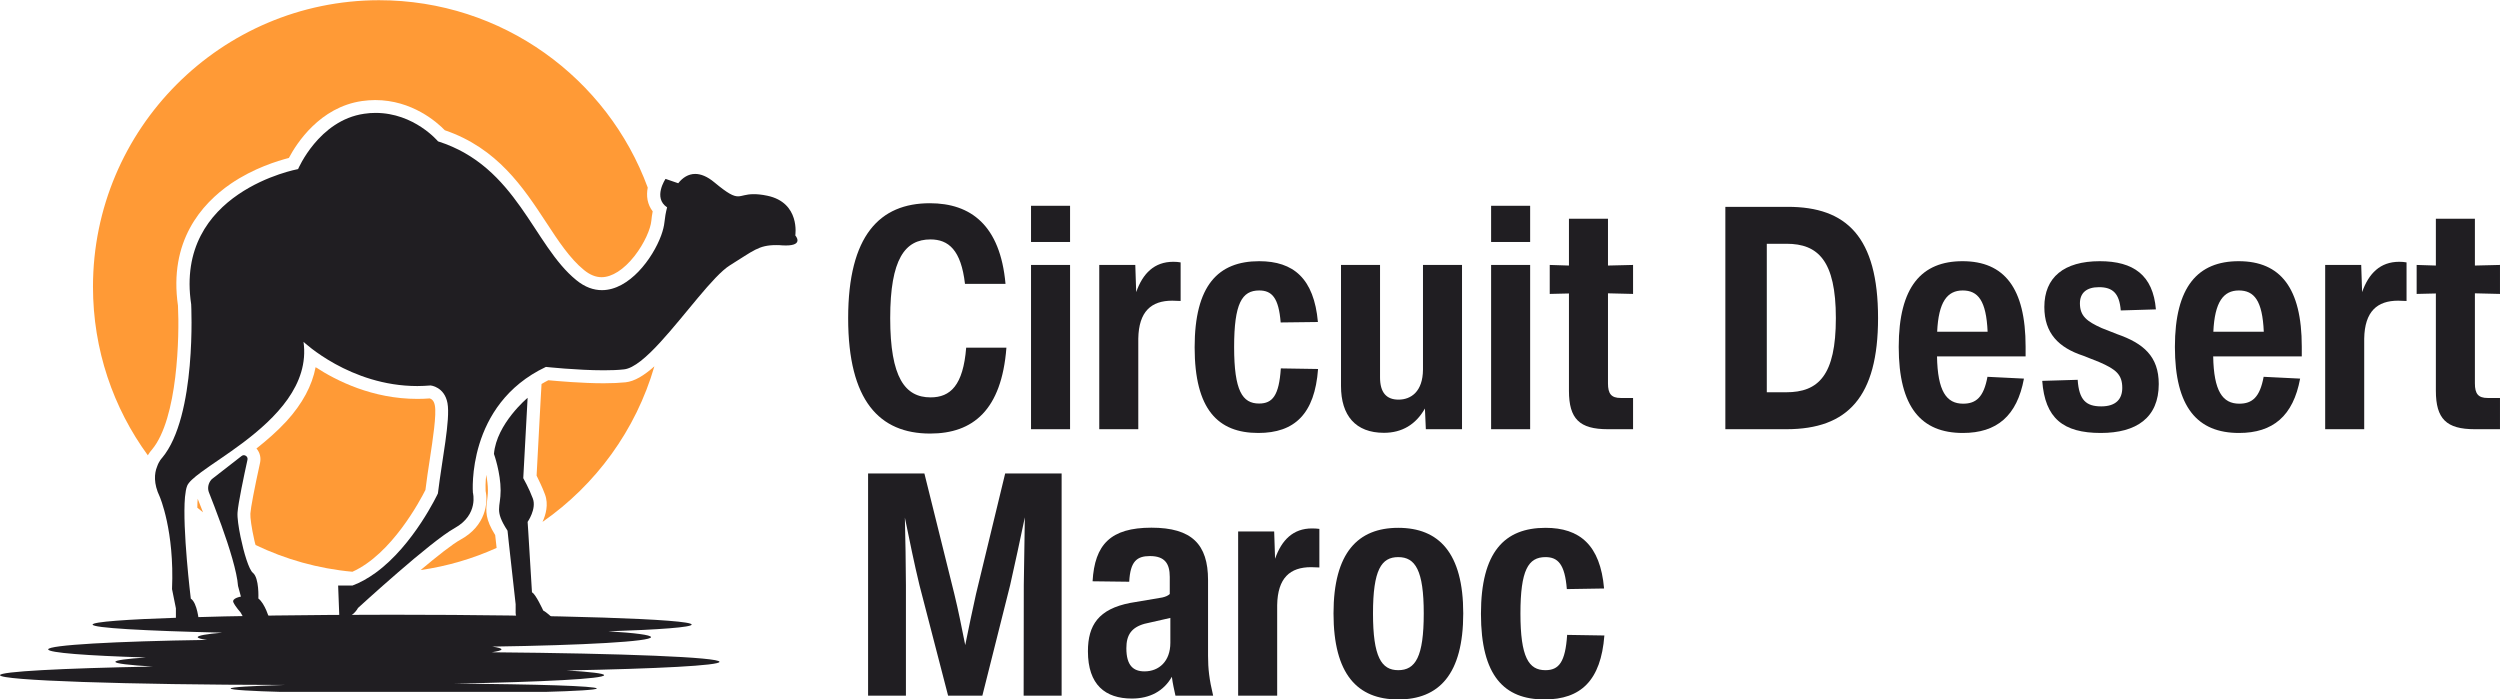
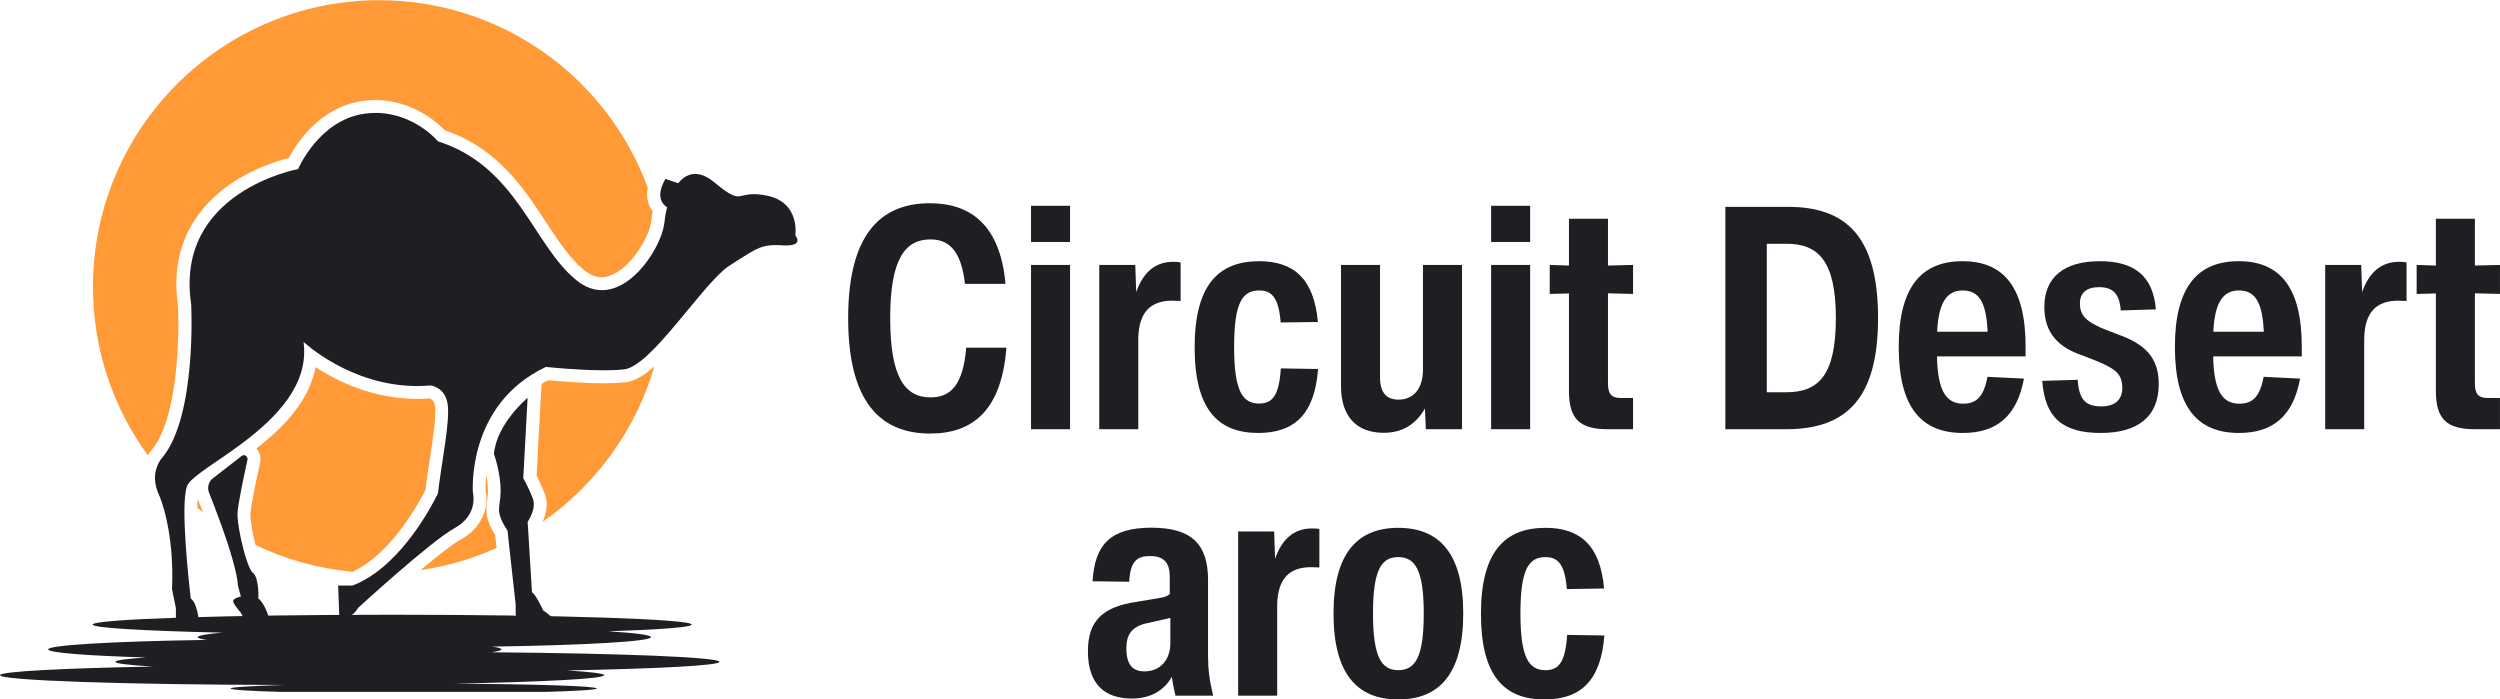
<svg xmlns="http://www.w3.org/2000/svg" zoomAndPan="magnify" preserveAspectRatio="xMidYMid meet" version="1.0" viewBox="37.5 147.56 260.16 72.79">
  <defs>
    <g />
    <clipPath id="21055b77e3">
      <path d="M 37.5 211 L 113 211 L 113 219.559 L 37.5 219.559 Z M 37.5 211 " clip-rule="nonzero" />
    </clipPath>
    <clipPath id="4550437a0a">
      <path d="M 47 147.559 L 106 147.559 L 106 195 L 47 195 Z M 47 147.559 " clip-rule="nonzero" />
    </clipPath>
  </defs>
  <g clip-path="url(#21055b77e3)">
    <path fill="#201e22" d="M 37.5 217.82 C 37.5 217.441 43.898 217.102 53.387 216.926 C 50.918 216.773 49.508 216.609 49.508 216.434 C 49.508 216.27 50.652 216.117 52.684 215.98 C 46.535 215.793 42.516 215.488 42.516 215.137 C 42.516 214.684 49.469 214.293 59.043 214.152 C 58.414 214.066 58.074 213.965 58.074 213.863 C 58.074 213.699 58.992 213.535 60.633 213.398 C 52.48 213.207 47.137 212.906 47.137 212.555 C 47.137 211.988 61.086 211.531 78.309 211.531 C 95.531 211.531 109.477 211.988 109.477 212.555 C 109.477 212.832 106.176 213.082 100.797 213.258 C 103.594 213.422 105.246 213.637 105.246 213.863 C 105.246 214.316 98.289 214.707 88.715 214.848 C 89.344 214.934 89.684 215.035 89.684 215.137 C 89.684 215.238 89.332 215.336 88.664 215.438 C 102.297 215.551 112.375 215.953 112.375 216.434 C 112.375 216.812 105.977 217.152 96.488 217.328 C 98.957 217.48 100.367 217.645 100.367 217.82 C 100.367 218.199 94.094 218.523 84.746 218.703 C 93.25 218.754 99.602 218.953 99.602 219.207 C 99.602 219.484 91.07 219.723 80.551 219.723 C 70.031 219.723 61.5 219.496 61.5 219.207 C 61.5 219.066 63.645 218.941 67.094 218.84 C 50.59 218.816 37.5 218.375 37.5 217.82 Z M 37.5 217.82 " fill-opacity="1" fill-rule="nonzero" />
  </g>
  <path fill="#ff9a36" d="M 94.207 198.996 C 94.613 200.055 94.285 201.152 93.957 201.871 C 99.5 198.016 103.672 192.32 105.598 185.68 C 104.516 186.648 103.531 187.242 102.598 187.344 C 101.98 187.406 101.215 187.445 100.332 187.445 C 98.051 187.445 95.508 187.215 94.562 187.129 C 94.32 187.254 94.082 187.379 93.855 187.52 L 93.766 189.07 L 93.34 197.055 C 93.539 197.473 93.918 198.215 94.207 198.996 Z M 94.207 198.996 " fill-opacity="1" fill-rule="nonzero" />
  <path fill="#ff9a36" d="M 81.27 206.883 C 84.055 206.48 86.699 205.699 89.18 204.578 L 89.031 203.242 C 88.008 201.594 88.035 200.773 88.188 199.664 C 88.223 199.348 88.273 199.035 88.273 198.617 C 88.273 198.062 88.199 197.484 88.098 196.969 C 88.008 197.812 88.023 198.43 88.035 198.656 C 88.301 199.867 88.059 202.262 85.465 203.695 C 84.594 204.164 82.984 205.449 81.27 206.883 Z M 81.27 206.883 " fill-opacity="1" fill-rule="nonzero" />
  <path fill="#ff9a36" d="M 64.184 194.234 C 64.199 194.246 64.211 194.258 64.223 194.273 C 64.551 194.676 64.676 195.203 64.562 195.723 C 63.969 198.418 63.594 200.395 63.555 201.012 C 63.531 201.391 63.668 202.461 63.969 203.785 C 64.008 203.961 64.047 204.125 64.098 204.277 C 67.195 205.762 70.598 206.734 74.176 207.059 C 78.27 205.219 81.23 199.625 81.773 198.543 C 81.898 197.512 82.062 196.414 82.227 195.355 C 82.555 193.188 82.934 190.719 82.754 189.762 C 82.668 189.258 82.414 189.082 82.227 189.02 C 81.797 189.055 81.355 189.07 80.93 189.07 C 76.281 189.07 72.539 187.203 70.344 185.77 C 69.98 187.684 68.973 189.574 67.309 191.398 C 66.34 192.445 65.254 193.391 64.184 194.234 Z M 64.184 194.234 " fill-opacity="1" fill-rule="nonzero" />
  <path fill="#ff9a36" d="M 58.074 199.465 C 58.051 199.703 58.035 200.004 58.035 200.395 C 58.227 200.559 58.426 200.711 58.629 200.875 C 58.453 200.422 58.262 199.941 58.074 199.465 Z M 58.074 199.465 " fill-opacity="1" fill-rule="nonzero" />
  <g clip-path="url(#4550437a0a)">
    <path fill="#ff9a36" d="M 47.176 177.402 C 47.176 183.953 49.293 190.027 52.883 194.941 C 53.023 194.699 53.188 194.484 53.324 194.336 C 55.996 191.121 56.184 182.516 56.02 179.367 C 55.051 172.664 58.465 168.785 61.5 166.691 C 63.895 165.055 66.391 164.301 67.562 163.996 C 68.367 162.473 70.785 158.707 75.172 158.074 C 75.625 158.012 76.09 157.973 76.543 157.973 C 80.375 157.973 82.969 160.266 83.789 161.113 C 89.258 162.977 91.953 167.07 94.336 170.699 C 95.605 172.641 96.816 174.48 98.277 175.664 C 98.895 176.168 99.5 176.406 100.105 176.406 C 101.176 176.406 102.422 175.613 103.52 174.215 C 104.578 172.867 105.207 171.355 105.281 170.535 C 105.309 170.219 105.359 169.879 105.422 169.555 C 105.156 169.211 104.98 168.82 104.891 168.383 C 104.805 167.926 104.828 167.488 104.906 167.082 C 100.723 155.695 89.773 147.582 76.934 147.582 C 60.52 147.605 47.176 160.949 47.176 177.402 Z M 47.176 177.402 " fill-opacity="1" fill-rule="nonzero" />
  </g>
  <path fill="#201e22" d="M 54.117 199.234 C 54.117 199.234 55.668 202.789 55.402 208.863 L 55.805 210.863 L 55.805 212.215 L 58.199 212.215 C 58.199 212.215 58.035 210.285 57.355 209.855 C 57.355 209.855 56.461 202.562 56.75 199.285 C 56.801 198.797 56.863 198.391 56.977 198.113 C 57.129 197.738 57.66 197.27 58.441 196.691 C 59.547 195.871 61.16 194.852 62.785 193.629 C 66.188 191.059 69.703 187.594 69.086 183.133 C 69.086 183.133 73.922 187.734 80.93 187.734 C 81.383 187.734 81.848 187.707 82.316 187.672 C 82.316 187.672 83.75 187.809 84.066 189.508 C 84.383 191.223 83.488 195.445 83.07 198.91 C 83.07 198.91 80.562 204.289 76.582 207.172 C 75.828 207.715 75.02 208.18 74.176 208.496 L 72.688 208.496 L 72.828 212.199 C 72.828 212.199 74.227 211.824 74.754 210.828 C 74.754 210.828 76.695 209.051 78.938 207.109 C 81.117 205.219 83.586 203.191 84.82 202.512 C 87.34 201.113 86.711 198.82 86.711 198.82 C 86.711 198.82 85.992 189.672 94.309 185.742 C 94.309 185.742 97.547 186.094 100.332 186.094 C 101.102 186.094 101.832 186.07 102.449 185.996 C 103.457 185.883 104.793 184.723 106.203 183.184 C 108.809 180.352 111.723 176.242 113.473 175.16 C 115.902 173.66 116.434 173.066 118.273 173.066 C 118.473 173.066 118.676 173.066 118.914 173.094 C 119.039 173.105 119.168 173.105 119.281 173.105 C 121.195 173.105 120.262 172.059 120.262 172.059 C 120.262 172.059 120.805 168.645 117.34 167.926 C 116.746 167.801 116.293 167.766 115.93 167.766 C 115.086 167.766 114.73 167.992 114.305 167.992 C 113.824 167.992 113.258 167.715 111.848 166.543 C 111.09 165.91 110.422 165.66 109.844 165.66 C 109.137 165.66 108.547 166.039 108.078 166.629 L 106.758 166.176 C 106.758 166.176 105.422 168.141 106.922 169.137 C 106.781 169.668 106.695 170.195 106.645 170.688 C 106.605 171.078 106.492 171.543 106.305 172.059 C 105.422 174.465 102.977 177.754 100.141 177.754 C 99.273 177.754 98.379 177.453 97.473 176.711 C 92.973 173.066 91.309 164.879 83.082 162.27 C 83.082 162.27 80.613 159.309 76.582 159.309 C 76.203 159.309 75.801 159.336 75.398 159.398 C 70.672 160.078 68.52 165.156 68.52 165.156 C 68.52 165.156 55.629 167.5 57.395 179.23 C 57.395 179.23 58 190.895 54.359 195.219 C 54.359 195.219 54.043 195.531 53.84 196.137 C 53.562 196.816 53.465 197.875 54.117 199.234 Z M 54.117 199.234 " fill-opacity="1" fill-rule="nonzero" />
  <path fill="#201e22" d="M 89.598 198.605 C 89.598 200.445 88.918 200.633 90.316 202.789 L 90.441 203.973 L 91.16 210.438 L 91.16 211.355 C 91.16 211.66 91.297 211.938 91.523 212.113 L 92.418 212.805 L 95.922 212.805 C 95.922 212.805 94.711 211.457 94.031 211.094 C 94.031 211.094 93.227 209.34 92.859 209.203 L 92.469 202.812 L 92.406 201.871 C 92.406 201.871 93.352 200.52 92.949 199.438 C 92.547 198.355 91.953 197.32 91.953 197.32 L 92.406 188.957 C 92.406 188.957 89.168 191.652 88.902 194.801 C 88.918 194.828 89.598 196.766 89.598 198.605 Z M 89.598 198.605 " fill-opacity="1" fill-rule="nonzero" />
  <path fill="#201e22" d="M 59.246 198.809 C 59.562 199.602 60.051 200.875 60.555 202.262 C 61.363 204.504 62.168 207.086 62.27 208.535 L 62.57 209.645 C 62.57 209.645 61.59 209.809 61.789 210.246 C 61.992 210.688 62.535 211.293 62.535 211.293 L 62.898 211.938 L 65.531 211.938 C 65.531 211.938 65.066 210.348 64.387 209.844 C 64.387 209.844 64.488 207.715 63.82 207.172 C 63.402 206.848 62.875 205.082 62.535 203.445 C 62.32 202.398 62.18 201.414 62.219 200.898 C 62.281 199.953 62.898 197.008 63.254 195.406 C 63.289 195.242 63.227 195.105 63.113 195.016 C 63.039 194.965 62.961 194.926 62.875 194.926 C 62.801 194.926 62.711 194.953 62.637 195.016 L 59.637 197.348 C 59.523 197.434 59.434 197.523 59.371 197.637 C 59.145 198 59.094 198.43 59.246 198.809 Z M 59.246 198.809 " fill-opacity="1" fill-rule="nonzero" />
  <g fill="#201e22" fill-opacity="1">
    <g transform="translate(124.529, 192.225)">
      <g>
        <path d="M 9.766 0.453 C 14.234 0.453 17.203 -2 17.703 -8.484 L 13.516 -8.484 C 13.203 -4.562 11.875 -3.312 9.812 -3.312 C 7.156 -3.312 5.609 -5.359 5.609 -11.562 C 5.609 -17.719 7.156 -19.75 9.797 -19.75 C 11.672 -19.75 12.984 -18.656 13.391 -15.125 L 17.609 -15.125 C 17.062 -21.219 14 -23.516 9.734 -23.516 C 4.531 -23.516 1.234 -20.172 1.234 -11.547 C 1.234 -2.953 4.5 0.453 9.766 0.453 Z M 9.766 0.453 " />
      </g>
    </g>
  </g>
  <g fill="#201e22" fill-opacity="1">
    <g transform="translate(143.277, 192.225)">
      <g>
        <path d="M 5.578 -19.484 L 5.578 -23.25 L 1.516 -23.25 L 1.516 -19.484 Z M 5.578 0 L 5.578 -17.094 L 1.516 -17.094 L 1.516 0 Z M 5.578 0 " />
      </g>
    </g>
  </g>
  <g fill="#201e22" fill-opacity="1">
    <g transform="translate(150.377, 192.225)">
      <g>
        <path d="M 9.219 -17.422 C 7.25 -17.422 6.047 -16.219 5.359 -14.266 L 5.266 -17.094 L 1.516 -17.094 L 1.516 0 L 5.578 0 L 5.578 -9.422 C 5.625 -12.266 6.938 -13.375 9.109 -13.375 C 9.375 -13.375 9.672 -13.359 9.984 -13.344 L 9.984 -17.359 C 9.734 -17.406 9.484 -17.422 9.219 -17.422 Z M 9.219 -17.422 " />
      </g>
    </g>
  </g>
  <g fill="#201e22" fill-opacity="1">
    <g transform="translate(160.897, 192.225)">
      <g>
        <path d="M 7.547 0.391 C 11.312 0.391 13.422 -1.578 13.766 -6.266 L 9.891 -6.328 C 9.703 -3.5 9.031 -2.672 7.625 -2.672 C 5.891 -2.672 5.031 -4 5.031 -8.547 C 5.031 -13.094 5.844 -14.438 7.641 -14.438 C 8.953 -14.438 9.672 -13.688 9.875 -11.109 L 13.75 -11.156 C 13.344 -15.688 11.203 -17.484 7.641 -17.484 C 3.359 -17.484 0.922 -14.953 0.922 -8.516 C 0.922 -2.062 3.344 0.391 7.547 0.391 Z M 7.547 0.391 " />
      </g>
    </g>
  </g>
  <g fill="#201e22" fill-opacity="1">
    <g transform="translate(175.534, 192.225)">
      <g>
        <path d="M 10.047 -6.203 C 10.031 -3.906 8.797 -3.078 7.5 -3.078 C 6.219 -3.078 5.578 -3.844 5.578 -5.391 L 5.578 -17.094 L 1.516 -17.094 L 1.516 -4.5 C 1.516 -1.422 3.031 0.375 5.984 0.375 C 7.844 0.375 9.297 -0.469 10.25 -2.156 L 10.344 0 L 14.109 0 L 14.109 -17.094 L 10.047 -17.094 Z M 10.047 -6.203 " />
      </g>
    </g>
  </g>
  <g fill="#201e22" fill-opacity="1">
    <g transform="translate(191.155, 192.225)">
      <g>
        <path d="M 5.578 -19.484 L 5.578 -23.25 L 1.516 -23.25 L 1.516 -19.484 Z M 5.578 0 L 5.578 -17.094 L 1.516 -17.094 L 1.516 0 Z M 5.578 0 " />
      </g>
    </g>
  </g>
  <g fill="#201e22" fill-opacity="1">
    <g transform="translate(198.255, 192.225)">
      <g>
        <path d="M 9.188 -14.078 L 9.188 -17.094 L 6.578 -17.031 L 6.578 -21.906 L 2.516 -21.906 L 2.516 -17.031 L 0.516 -17.094 L 0.516 -14.078 L 2.516 -14.125 L 2.516 -4 C 2.516 -1.078 3.609 0 6.562 0 L 9.188 0 L 9.188 -3.25 L 7.906 -3.25 C 6.922 -3.25 6.578 -3.688 6.578 -4.766 L 6.578 -14.141 Z M 9.188 -14.078 " />
      </g>
    </g>
  </g>
  <g fill="#201e22" fill-opacity="1">
    <g transform="translate(208.214, 192.225)">
      <g />
    </g>
  </g>
  <g fill="#201e22" fill-opacity="1">
    <g transform="translate(215.313, 192.225)">
      <g>
        <path d="M 8.094 0 C 14.469 0 17.625 -3.359 17.625 -11.562 C 17.625 -20.016 14.344 -23.141 8.234 -23.141 L 1.734 -23.141 L 1.734 0 Z M 6.047 -19.297 L 8.109 -19.297 C 11.375 -19.297 13.234 -17.547 13.234 -11.562 C 13.234 -5.594 11.422 -3.844 8.062 -3.844 L 6.047 -3.844 Z M 6.047 -19.297 " />
      </g>
    </g>
  </g>
  <g fill="#201e22" fill-opacity="1">
    <g transform="translate(234.167, 192.225)">
      <g>
        <path d="M 14.125 -8.594 C 14.125 -14.688 11.906 -17.484 7.562 -17.484 C 3.328 -17.484 0.922 -14.859 0.922 -8.562 C 0.922 -2.266 3.281 0.391 7.594 0.391 C 11.125 0.391 13.234 -1.375 13.953 -5.266 L 10.156 -5.453 C 9.766 -3.328 8.969 -2.656 7.625 -2.656 C 5.875 -2.656 4.969 -3.969 4.906 -7.578 L 14.125 -7.578 Z M 7.578 -14.438 C 9.172 -14.438 10.031 -13.391 10.172 -10.141 L 4.922 -10.141 C 5.062 -13.266 5.984 -14.438 7.578 -14.438 Z M 7.578 -14.438 " />
      </g>
    </g>
  </g>
  <g fill="#201e22" fill-opacity="1">
    <g transform="translate(249.211, 192.225)">
      <g>
        <path d="M 6.906 0.391 C 10.609 0.391 12.938 -1.188 12.938 -4.703 C 12.938 -7.578 11.344 -8.938 8.609 -9.891 L 6.984 -10.531 C 5.469 -11.219 4.734 -11.766 4.734 -13.094 C 4.734 -14.172 5.406 -14.781 6.719 -14.781 C 8.156 -14.781 8.844 -14.125 8.984 -12.359 L 12.641 -12.469 C 12.344 -16.031 10.312 -17.484 6.797 -17.484 C 3.062 -17.484 1.031 -15.797 1.031 -12.719 C 1.031 -9.984 2.516 -8.484 5.094 -7.641 L 6.75 -6.984 C 8.484 -6.234 9.141 -5.688 9.141 -4.297 C 9.141 -3.172 8.516 -2.375 6.953 -2.375 C 5.391 -2.375 4.641 -3.016 4.5 -5.141 L 0.812 -5.031 C 1.094 -1.141 2.984 0.391 6.906 0.391 Z M 6.906 0.391 " />
      </g>
    </g>
  </g>
  <g fill="#201e22" fill-opacity="1">
    <g transform="translate(262.907, 192.225)">
      <g>
        <path d="M 14.125 -8.594 C 14.125 -14.688 11.906 -17.484 7.562 -17.484 C 3.328 -17.484 0.922 -14.859 0.922 -8.562 C 0.922 -2.266 3.281 0.391 7.594 0.391 C 11.125 0.391 13.234 -1.375 13.953 -5.266 L 10.156 -5.453 C 9.766 -3.328 8.969 -2.656 7.625 -2.656 C 5.875 -2.656 4.969 -3.969 4.906 -7.578 L 14.125 -7.578 Z M 7.578 -14.438 C 9.172 -14.438 10.031 -13.391 10.172 -10.141 L 4.922 -10.141 C 5.062 -13.266 5.984 -14.438 7.578 -14.438 Z M 7.578 -14.438 " />
      </g>
    </g>
  </g>
  <g fill="#201e22" fill-opacity="1">
    <g transform="translate(277.951, 192.225)">
      <g>
        <path d="M 9.219 -17.422 C 7.25 -17.422 6.047 -16.219 5.359 -14.266 L 5.266 -17.094 L 1.516 -17.094 L 1.516 0 L 5.578 0 L 5.578 -9.422 C 5.625 -12.266 6.938 -13.375 9.109 -13.375 C 9.375 -13.375 9.672 -13.359 9.984 -13.344 L 9.984 -17.359 C 9.734 -17.406 9.484 -17.422 9.219 -17.422 Z M 9.219 -17.422 " />
      </g>
    </g>
  </g>
  <g fill="#201e22" fill-opacity="1">
    <g transform="translate(288.47, 192.225)">
      <g>
        <path d="M 9.188 -14.078 L 9.188 -17.094 L 6.578 -17.031 L 6.578 -21.906 L 2.516 -21.906 L 2.516 -17.031 L 0.516 -17.094 L 0.516 -14.078 L 2.516 -14.125 L 2.516 -4 C 2.516 -1.078 3.609 0 6.562 0 L 9.188 0 L 9.188 -3.25 L 7.906 -3.25 C 6.922 -3.25 6.578 -3.688 6.578 -4.766 L 6.578 -14.141 Z M 9.188 -14.078 " />
      </g>
    </g>
  </g>
  <g fill="#201e22" fill-opacity="1">
    <g transform="translate(126.102, 219.957)">
      <g>
-         <path d="M 12.969 -10.594 C 12.594 -8.875 12.219 -7.156 11.844 -5.266 C 11.469 -7.141 11.125 -8.891 10.703 -10.609 L 7.594 -23.125 L 1.734 -23.125 L 1.734 0 L 5.672 0 L 5.672 -11.5 C 5.656 -13.875 5.625 -16.156 5.562 -18.531 C 6.062 -16.094 6.516 -13.844 7.078 -11.516 L 10.062 0 L 13.625 0 L 16.516 -11.5 C 17.047 -13.844 17.531 -16.109 18.047 -18.562 C 18 -16.172 17.969 -13.875 17.938 -11.5 L 17.922 0 L 21.875 0 L 21.875 -23.125 L 16 -23.125 Z M 12.969 -10.594 " />
-       </g>
+         </g>
    </g>
  </g>
  <g fill="#201e22" fill-opacity="1">
    <g transform="translate(149.714, 219.957)">
      <g>
        <path d="M 14.031 0 C 13.625 -1.703 13.5 -2.812 13.5 -4.141 L 13.5 -12.031 C 13.5 -15.75 11.812 -17.484 7.609 -17.484 C 3.359 -17.484 1.703 -15.734 1.484 -11.906 L 5.297 -11.859 C 5.406 -13.984 6.094 -14.531 7.453 -14.531 C 8.984 -14.531 9.516 -13.766 9.516 -12.359 L 9.516 -10.578 C 9.328 -10.406 9.078 -10.297 8.734 -10.219 L 5.406 -9.656 C 2.109 -9.016 1 -7.344 1 -4.625 C 1 -1.125 2.812 0.297 5.578 0.297 C 7.453 0.297 8.891 -0.484 9.734 -1.969 C 9.828 -1.234 9.969 -0.641 10.109 0 Z M 6.891 -2.531 C 5.734 -2.531 5 -3.125 5 -4.938 C 5 -6.312 5.516 -7.094 6.891 -7.484 L 9.578 -8.094 L 9.578 -5.5 C 9.578 -3.578 8.391 -2.531 6.891 -2.531 Z M 6.891 -2.531 " />
      </g>
    </g>
  </g>
  <g fill="#201e22" fill-opacity="1">
    <g transform="translate(164.83, 219.957)">
      <g>
        <path d="M 9.203 -17.406 C 7.25 -17.406 6.047 -16.219 5.359 -14.25 L 5.266 -17.094 L 1.516 -17.094 L 1.516 0 L 5.578 0 L 5.578 -9.422 C 5.625 -12.266 6.922 -13.375 9.109 -13.375 C 9.375 -13.375 9.656 -13.359 9.969 -13.344 L 9.969 -17.359 C 9.734 -17.391 9.484 -17.406 9.203 -17.406 Z M 9.203 -17.406 " />
      </g>
    </g>
  </g>
  <g fill="#201e22" fill-opacity="1">
    <g transform="translate(175.349, 219.957)">
      <g>
        <path d="M 7.656 0.391 C 11.891 0.391 14.422 -2.219 14.422 -8.562 C 14.422 -14.875 11.875 -17.469 7.656 -17.469 C 3.469 -17.469 0.922 -14.891 0.922 -8.562 C 0.922 -2.234 3.406 0.391 7.656 0.391 Z M 7.656 -2.656 C 5.906 -2.656 5.031 -4.031 5.031 -8.562 C 5.031 -13.109 5.906 -14.422 7.656 -14.422 C 9.438 -14.422 10.312 -13.047 10.312 -8.562 C 10.312 -4.047 9.453 -2.656 7.656 -2.656 Z M 7.656 -2.656 " />
      </g>
    </g>
  </g>
  <g fill="#201e22" fill-opacity="1">
    <g transform="translate(190.692, 219.957)">
      <g>
        <path d="M 7.531 0.391 C 11.312 0.391 13.406 -1.578 13.766 -6.266 L 9.891 -6.328 C 9.703 -3.484 9.031 -2.656 7.625 -2.656 C 5.891 -2.656 5.031 -4 5.031 -8.547 C 5.031 -13.078 5.844 -14.422 7.641 -14.422 C 8.938 -14.422 9.656 -13.672 9.859 -11.094 L 13.734 -11.156 C 13.344 -15.688 11.188 -17.469 7.641 -17.469 C 3.359 -17.469 0.922 -14.938 0.922 -8.516 C 0.922 -2.062 3.344 0.391 7.531 0.391 Z M 7.531 0.391 " />
      </g>
    </g>
  </g>
</svg>